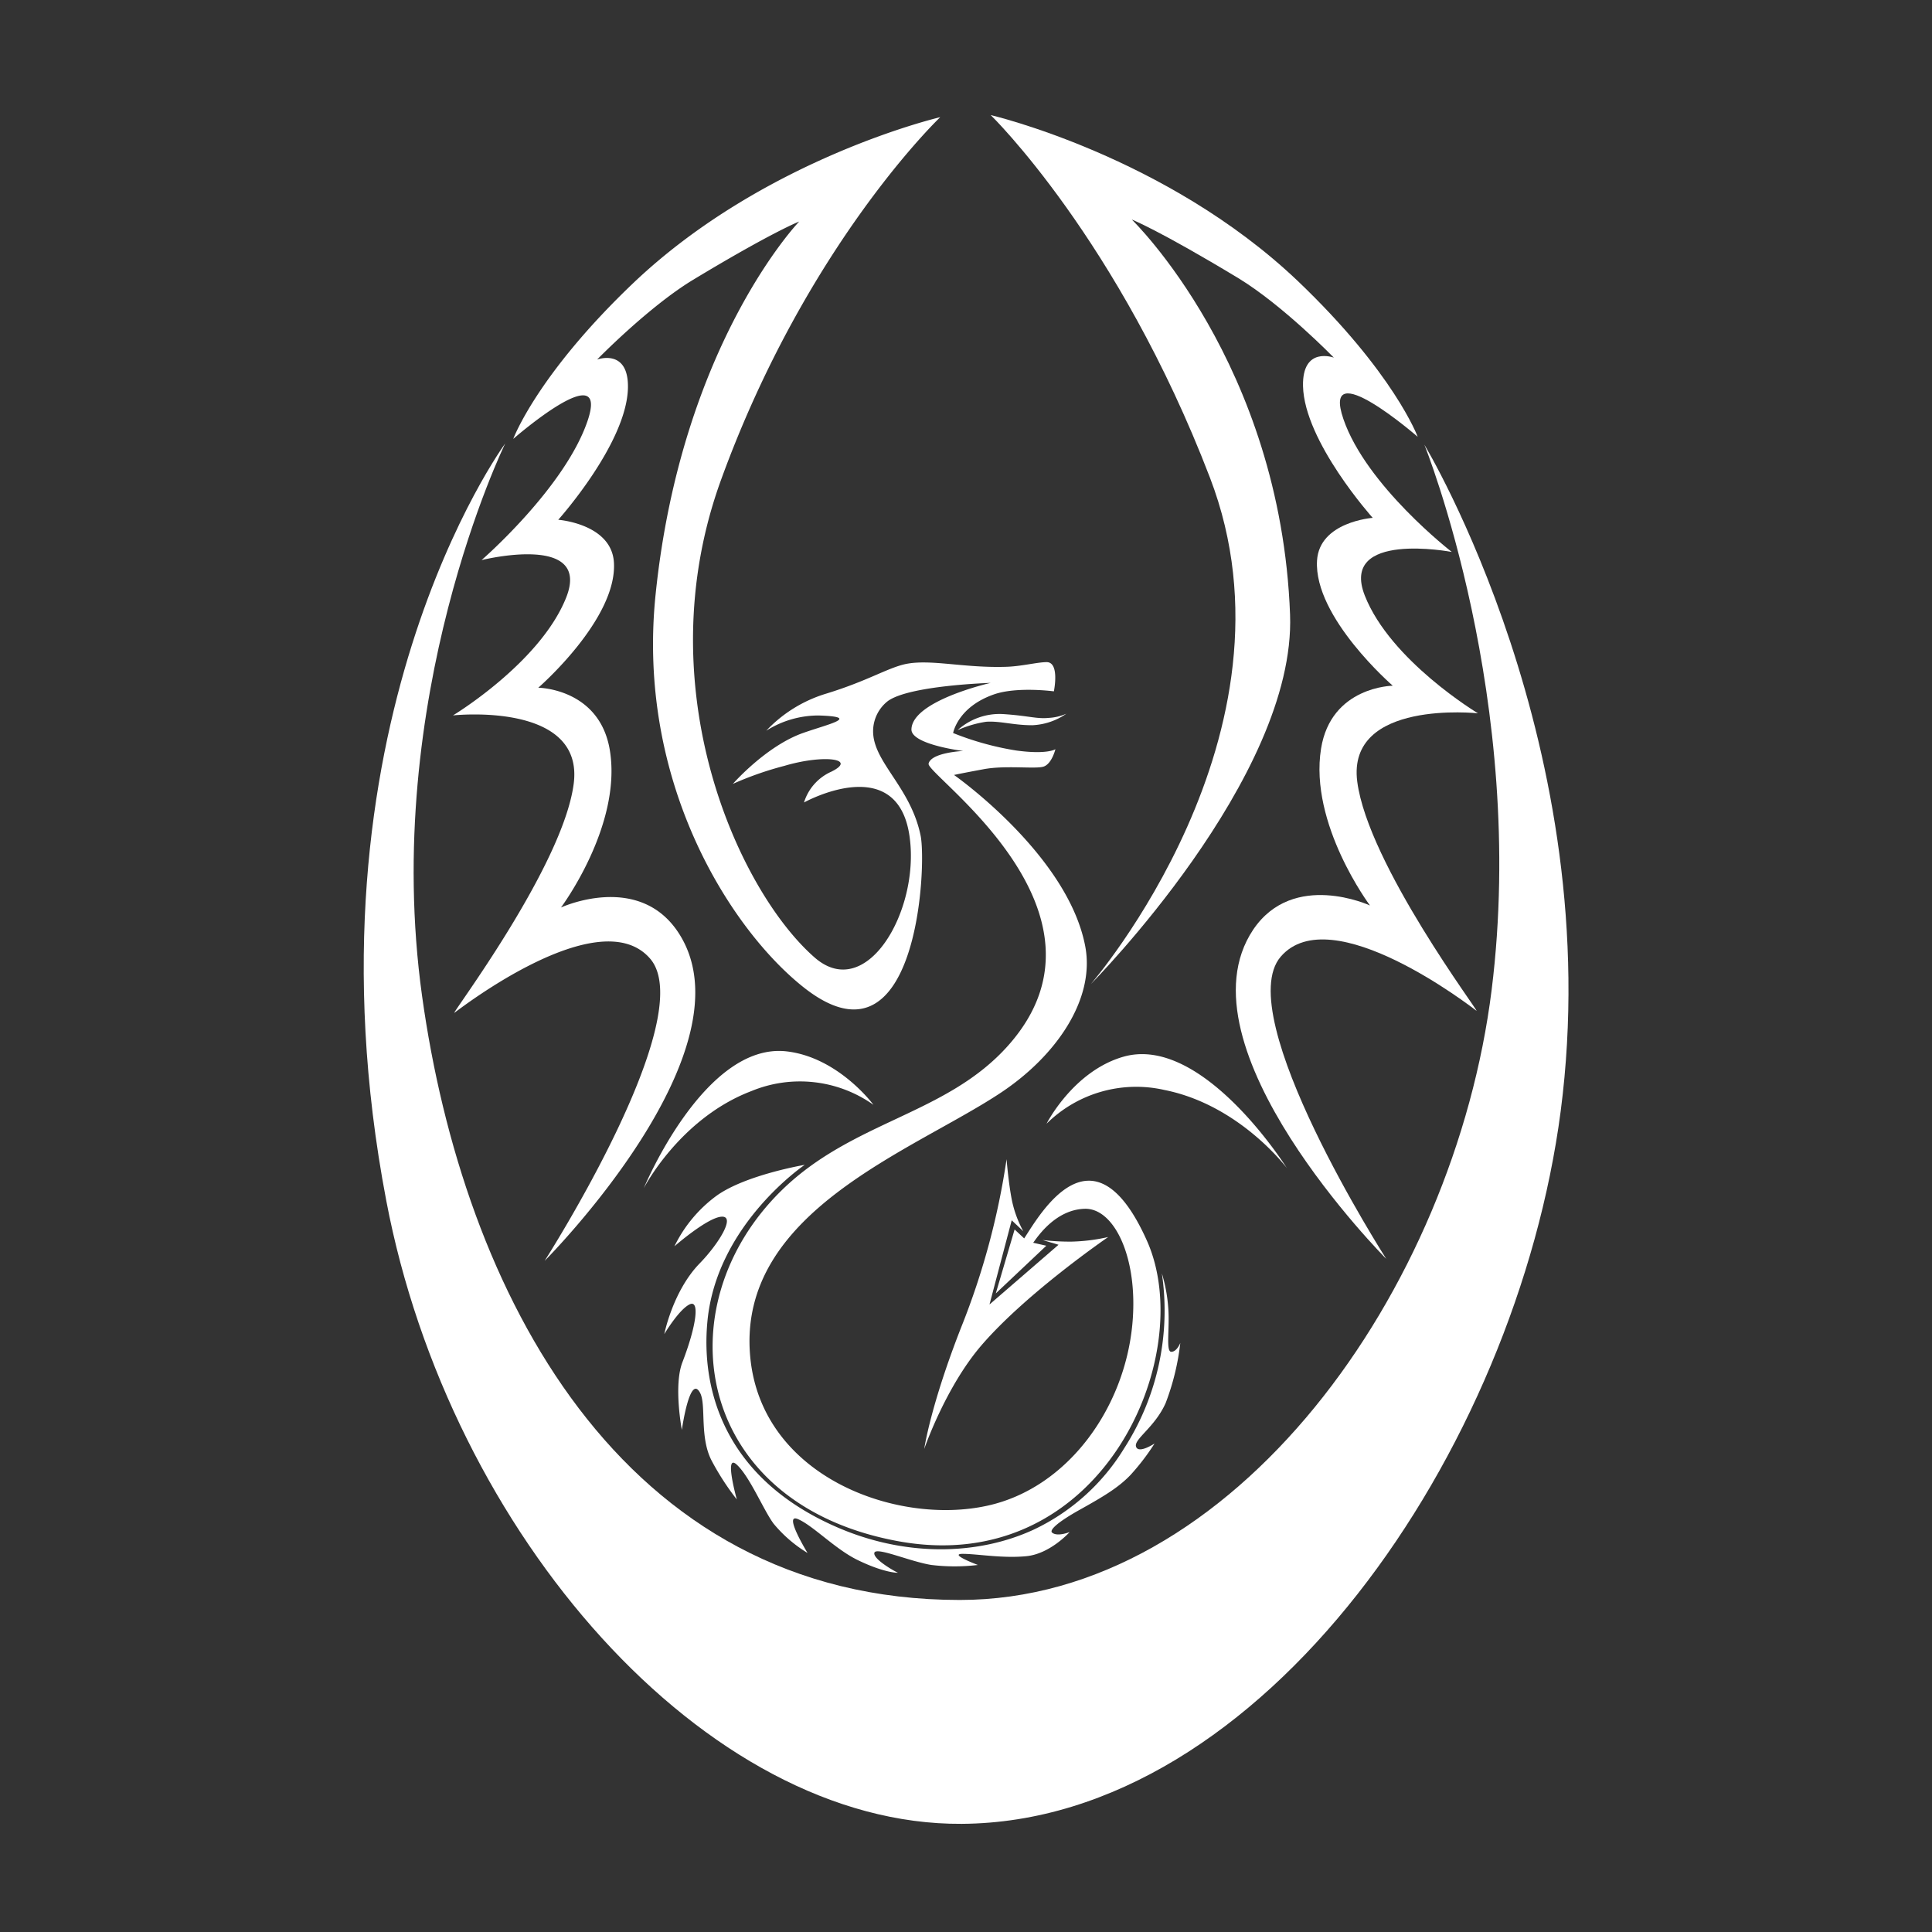
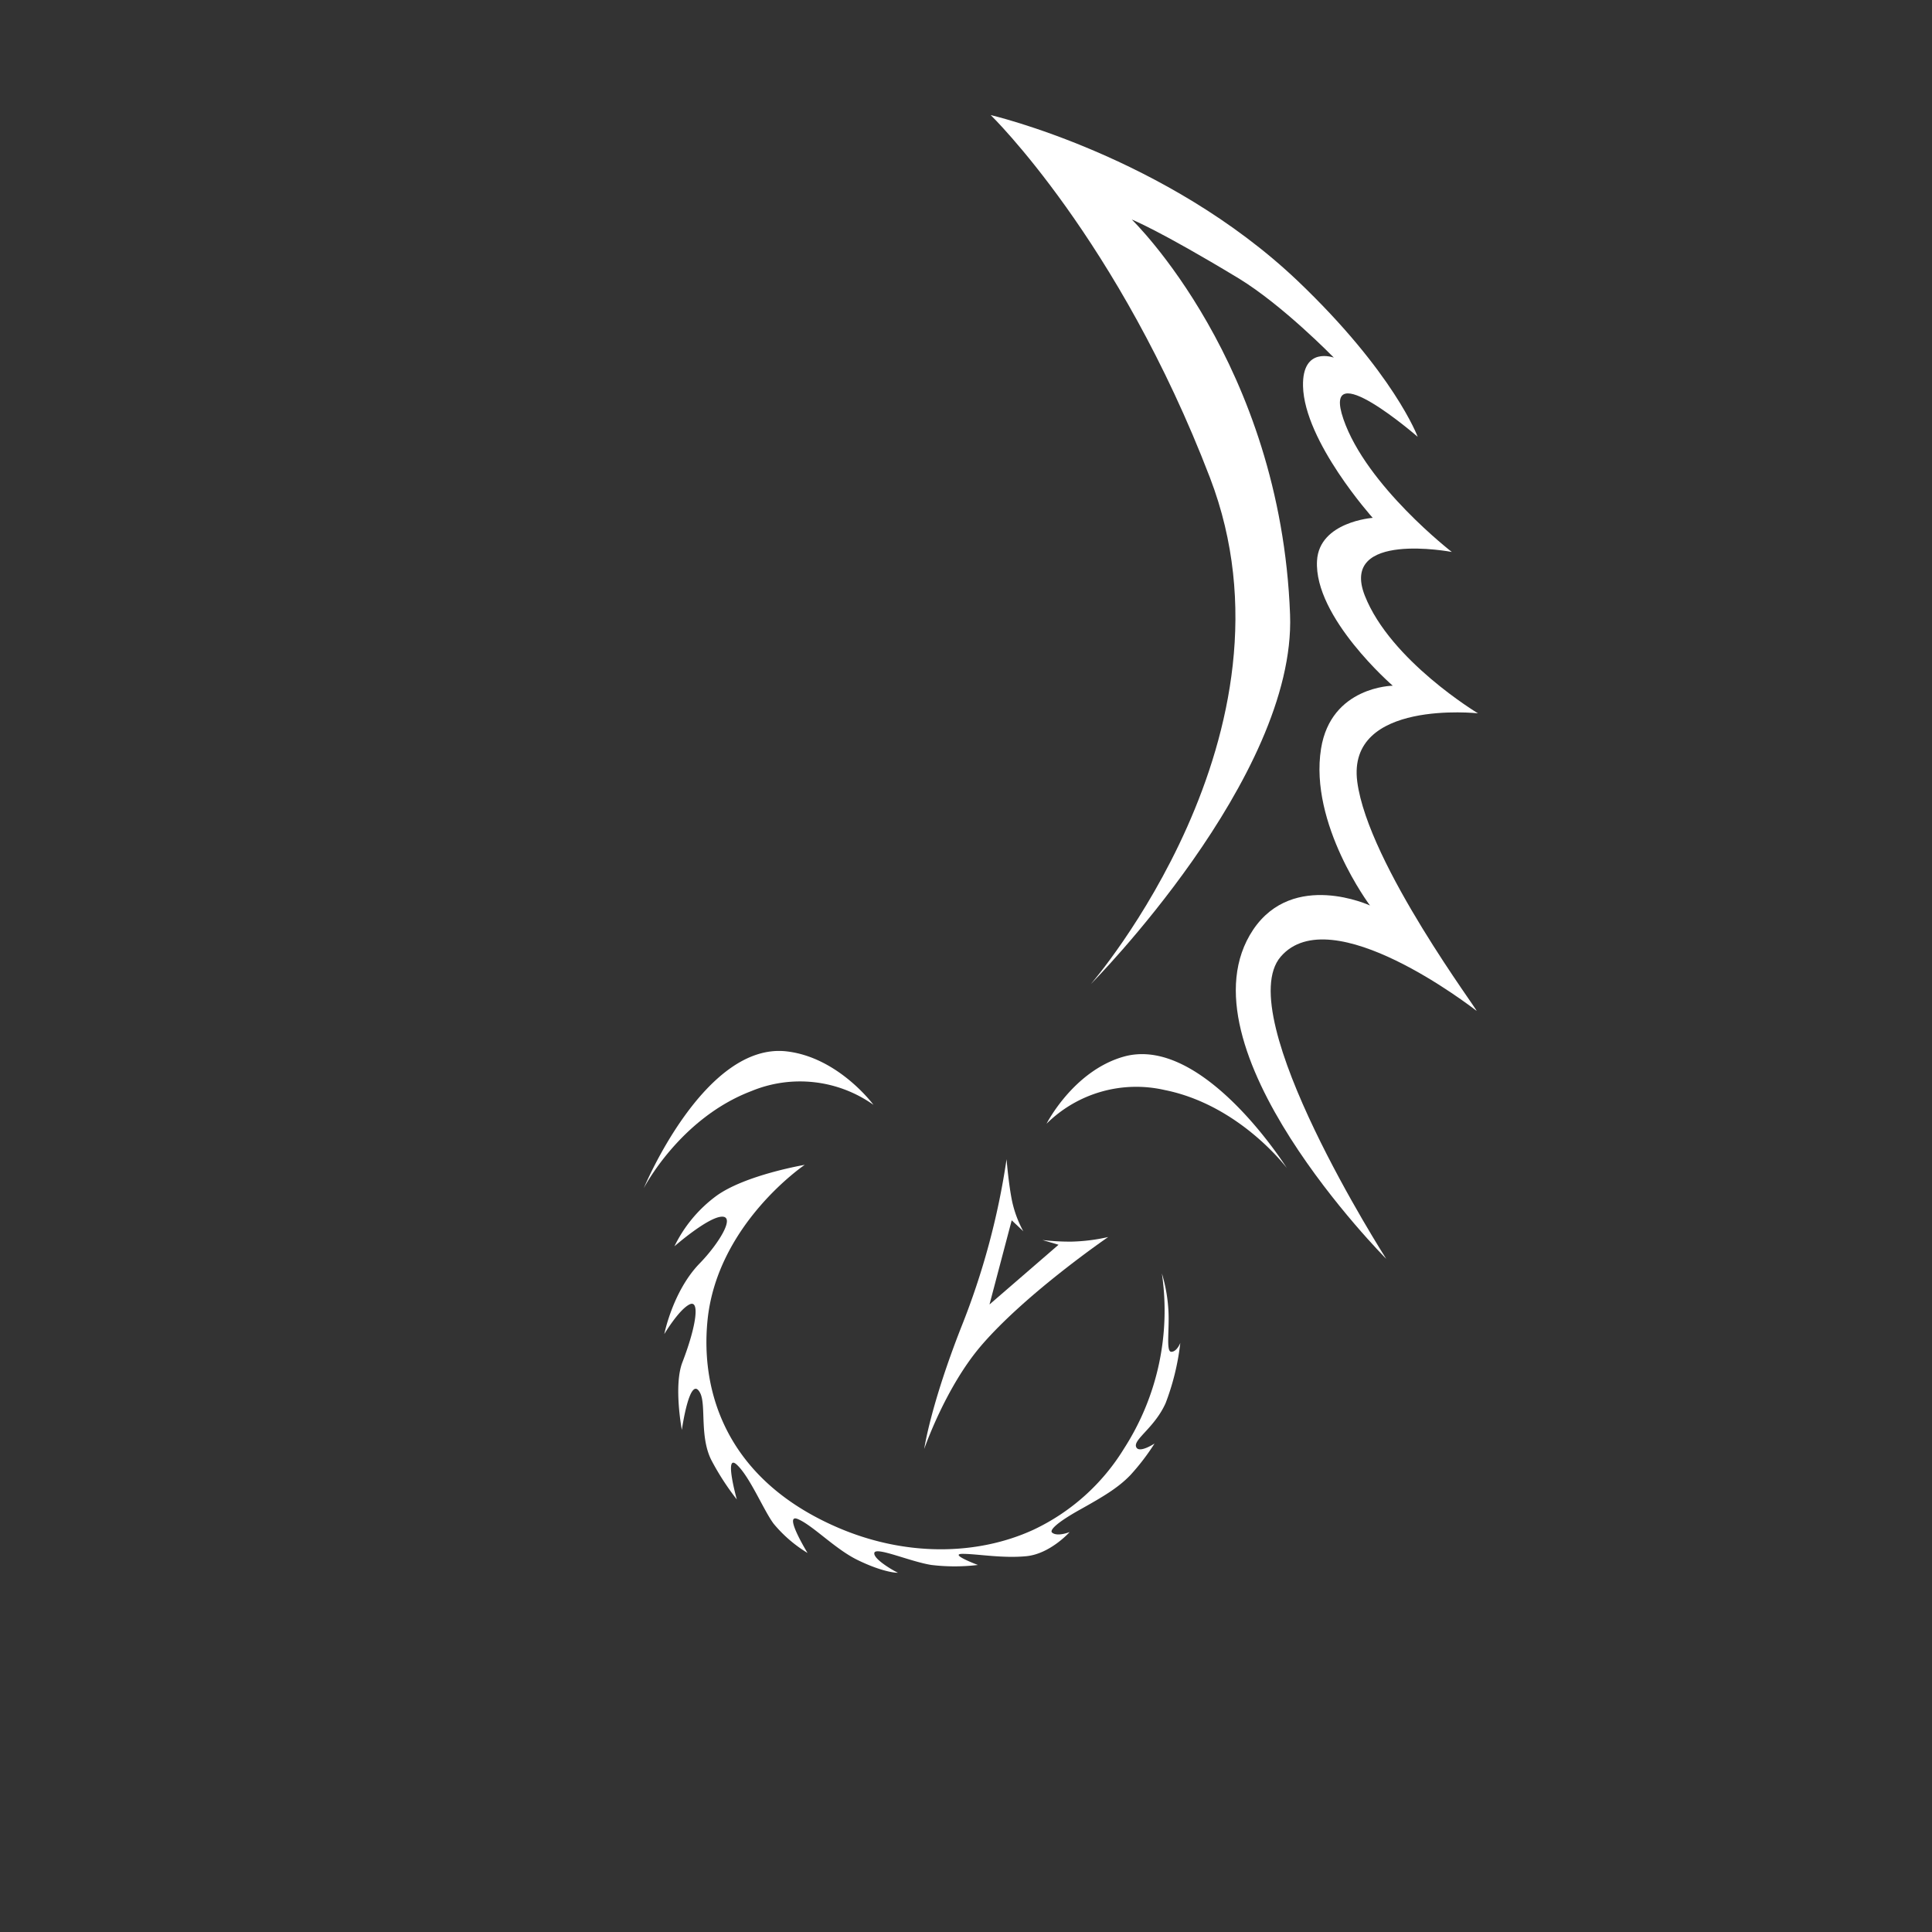
<svg xmlns="http://www.w3.org/2000/svg" id="b3688d8b-6f96-4c49-822a-d8e7307fb50d" data-name="Logo carré" viewBox="0 0 240.08 240.08" width="240.08" height="240.08">
  <rect x="0" y="0" width="240.08" height="240.08" fill="#333333" stroke="none" />
  <defs>
    <style>.a49fbfa7-ad84-4b89-973e-333fabdd64a8{fill:#fff;}</style>
  </defs>
  <title>UJR-logo-blancujr-logo-carre-gris</title>
  <path class="a49fbfa7-ad84-4b89-973e-333fabdd64a8" d="M159.91,145.15s-5.84-7.83-15.19-9.7a15.83,15.83,0,0,0-14.67,4.19s3.3-6.52,9.53-8.32C149.44,128.47,159.91,145.15,159.91,145.15Z" />
  <path class="a49fbfa7-ad84-4b89-973e-333fabdd64a8" d="M80,147.65s4.46-8.68,13.38-12.07a15.79,15.79,0,0,1,15.16,1.71s-4.33-5.89-10.78-6.64C87.53,129.47,80,147.65,80,147.65Z" />
-   <path class="a49fbfa7-ad84-4b89-973e-333fabdd64a8" d="M52.45,123.78C47.3,86.72,62.78,55.11,62.78,55.11S36.8,90.43,48,149.2c7.89,41.5,39.74,77.64,71.5,77.44,37.44-.23,68.92-46.37,74.44-88.57C199.82,93,177,55.26,177,55.26s12.84,31.79,8.36,67.74c-4.65,37.3-32,75.82-66.09,75.82C77.05,198.82,57.54,160.38,52.45,123.78Z" />
  <path class="a49fbfa7-ad84-4b89-973e-333fabdd64a8" d="M135.55,122.29s27-31.12,14.81-62.92C139,29.74,123.11,14.3,123.11,14.3s21.79,5.07,38.13,20.59c12,11.44,14.93,19.39,14.93,19.39s-12.08-10.5-9.23-2.2,13.47,16.51,13.47,16.51-14-2.67-10.81,5.43,14.06,14.62,14.06,14.62-16.34-1.77-15,8.5S184,126,183.47,125.6s-18.05-14-24.32-6.72,13.11,37.55,13.11,37.55S146,130.06,155.73,115.52c5-7.4,14.51-3,14.51-3s-7.58-10.12-6.08-19.49c1.24-7.74,8.91-7.82,8.91-7.82s-9.82-8.5-9.41-15.54c.28-4.84,6.92-5.32,6.92-5.32s-8.5-9.47-8.66-16.37c-.11-5,3.83-3.54,3.83-3.54s-6.33-6.51-11.86-9.87c-9.93-6-13.25-7.29-13.25-7.29s18.51,17.84,19.67,49.1C161.06,96.61,135.55,122.29,135.55,122.29Z" />
-   <path class="a49fbfa7-ad84-4b89-973e-333fabdd64a8" d="M119,90.73a7.77,7.77,0,0,1,5.56-2c3.22.2,4.23.63,5.75.48a6.32,6.32,0,0,0,2.2-.52,8,8,0,0,1-4.23,1.43c-2.41,0-4-.55-5.74-.43A13.65,13.65,0,0,0,119,90.73Z" />
-   <path class="a49fbfa7-ad84-4b89-973e-333fabdd64a8" d="M101.25,119c-9.38-8.17-21.08-33.43-11.65-59.37,10.65-29.29,27.24-45.07,27.24-45.07s-21.79,5.07-38.13,20.6c-12,11.43-14.93,19.38-14.93,19.38S75.86,44,73,52.34,59.84,69.6,59.84,69.6s13.74-3.43,10.51,4.67S56.29,88.9,56.29,88.9s16.34-1.78,15,8.5-15.39,28.85-14.82,28.45,18.05-14,24.32-6.72-13.11,37.55-13.11,37.55S94,130.32,84.22,115.77c-5-7.4-14.51-3-14.51-3s7.58-10.13,6.08-19.49c-1.24-7.75-8.9-7.82-8.9-7.82s9.81-8.51,9.4-15.55c-.28-4.83-6.92-5.32-6.92-5.32s8.5-9.47,8.66-16.37c.11-5-3.83-3.54-3.83-3.54s6.33-6.5,11.86-9.87c9.93-6,13.25-7.28,13.25-7.28S84.68,42.74,81.47,73.85c-2.42,23.41,9.34,41.63,18.33,48.79,14.18,11.3,15.38-15,14.6-18.8-1.28-6.25-6.2-9.31-5.89-13.34a4.77,4.77,0,0,1,1.75-3.33c2.56-2,12.84-2.31,12.84-2.31s-9.78,2.21-9.84,5.79c0,1.88,6.43,2.67,6.43,2.67s-4,.18-4.3,1.58,24.64,18.4,9.91,35c-7.67,8.64-19.3,9.35-28.15,18-14.8,14.45-10.82,39,14.48,43.62s37.29-23.11,30.88-37.37c-6.72-15-13.35-3.12-15.24-.26l-1.19-1.11-2.34,7.95,6.28-5.93-1.63-.37c.54-.74,2.78-4.13,6.42-4.22s6.65,6.07,5.91,14.25c-.95,10.54-8.06,20.45-18,22.64-11.35,2.52-28.17-3.64-29.5-18.57-1.61-18,20.28-25.5,31.2-32.78,6.87-4.58,11.67-11.6,10.44-18.14-2.15-11.4-16.31-21.31-16.31-21.31s1-.22,3.71-.72,6.34,0,7.39-.31,1.5-2.17,1.5-2.17-1,.69-4.88.16a36.4,36.4,0,0,1-7.83-2.17s.55-3.22,5.07-4.8c2.86-1,7.45-.38,7.45-.38s.75-3.6-.88-3.63c-1.17,0-3.18.53-5.05.58-5.3.17-9.42-1-12.56-.33-2.28.52-4.69,2.1-9.82,3.67a17,17,0,0,0-7.43,4.6,12.13,12.13,0,0,1,6.52-1.89c5.36.17,1.14,1.08-1.94,2.17-4.62,1.63-8.73,6.33-8.73,6.33a40.93,40.93,0,0,1,6.4-2.24c4.89-1.45,9.13-.89,5.82.73a6.17,6.17,0,0,0-3.38,3.82s11.74-6.53,13.14,4.4C114.25,113.23,107.67,124.58,101.25,119Z" />
  <path class="a49fbfa7-ad84-4b89-973e-333fabdd64a8" d="M100,144.75s-7.4,1.25-11,3.87a17,17,0,0,0-5.19,6.25s4.14-3.62,5.89-3.68-.47,3.46-2.75,5.8c-3.35,3.44-4.4,8.79-4.4,8.79s1.78-3,3.12-3.68.85,2.72-.87,7.18c-1.12,2.89-.07,8.41-.07,8.41s1-7.12,2.29-4.56c.75,1.52-.12,5.53,1.45,8.45a32.37,32.37,0,0,0,3.09,4.75s-1.63-5.83,0-4.32,3.34,5.69,4.58,7.34a16.7,16.7,0,0,0,4.21,3.63s-3.07-5-1.2-4.21,4.62,3.72,7.41,5.08c3.42,1.67,5.19,1.62,5,1.57s-3.08-1.64-2.91-2.45,4.46,1.09,7.09,1.5a24.1,24.1,0,0,0,5.78,0s-3.7-1.38-1.89-1.38,4.94.58,7.91.29,5.38-3,5.38-3-1.53.62-2.18.07c-.35-.29.55-1.23,3.47-2.86s4.75-2.72,6.26-4.29a28.39,28.39,0,0,0,3-3.92s-2,1.32-2.3.39,2.33-2.39,3.68-5.42a30.53,30.53,0,0,0,1.82-7.47s-.42,1.1-1.12,1.1-.19-2.84-.37-5.35a19.41,19.41,0,0,0-.8-4.39A31.65,31.65,0,0,1,139.68,180a26.37,26.37,0,0,1-11.27,10.1c-7.08,3.25-16.18,3.36-24.74-.47-13.47-6-16.6-16.74-15.76-25.46C89.06,152.13,100,144.75,100,144.75Z" />
  <path class="a49fbfa7-ad84-4b89-973e-333fabdd64a8" d="M127.16,153a13.87,13.87,0,0,1-1.41-3.82c-.43-2.14-.67-5.13-.67-5.13a92.27,92.27,0,0,1-5.62,20.84c-3.85,9.81-4.61,15.16-4.61,15.16s2.62-7.64,7.09-12.85c5.61-6.53,15.77-13.48,15.77-13.48a23.07,23.07,0,0,1-4.54.57,28.76,28.76,0,0,1-3.63-.2l2,.59-8.58,7.42,2.76-10.46Z" />
</svg>